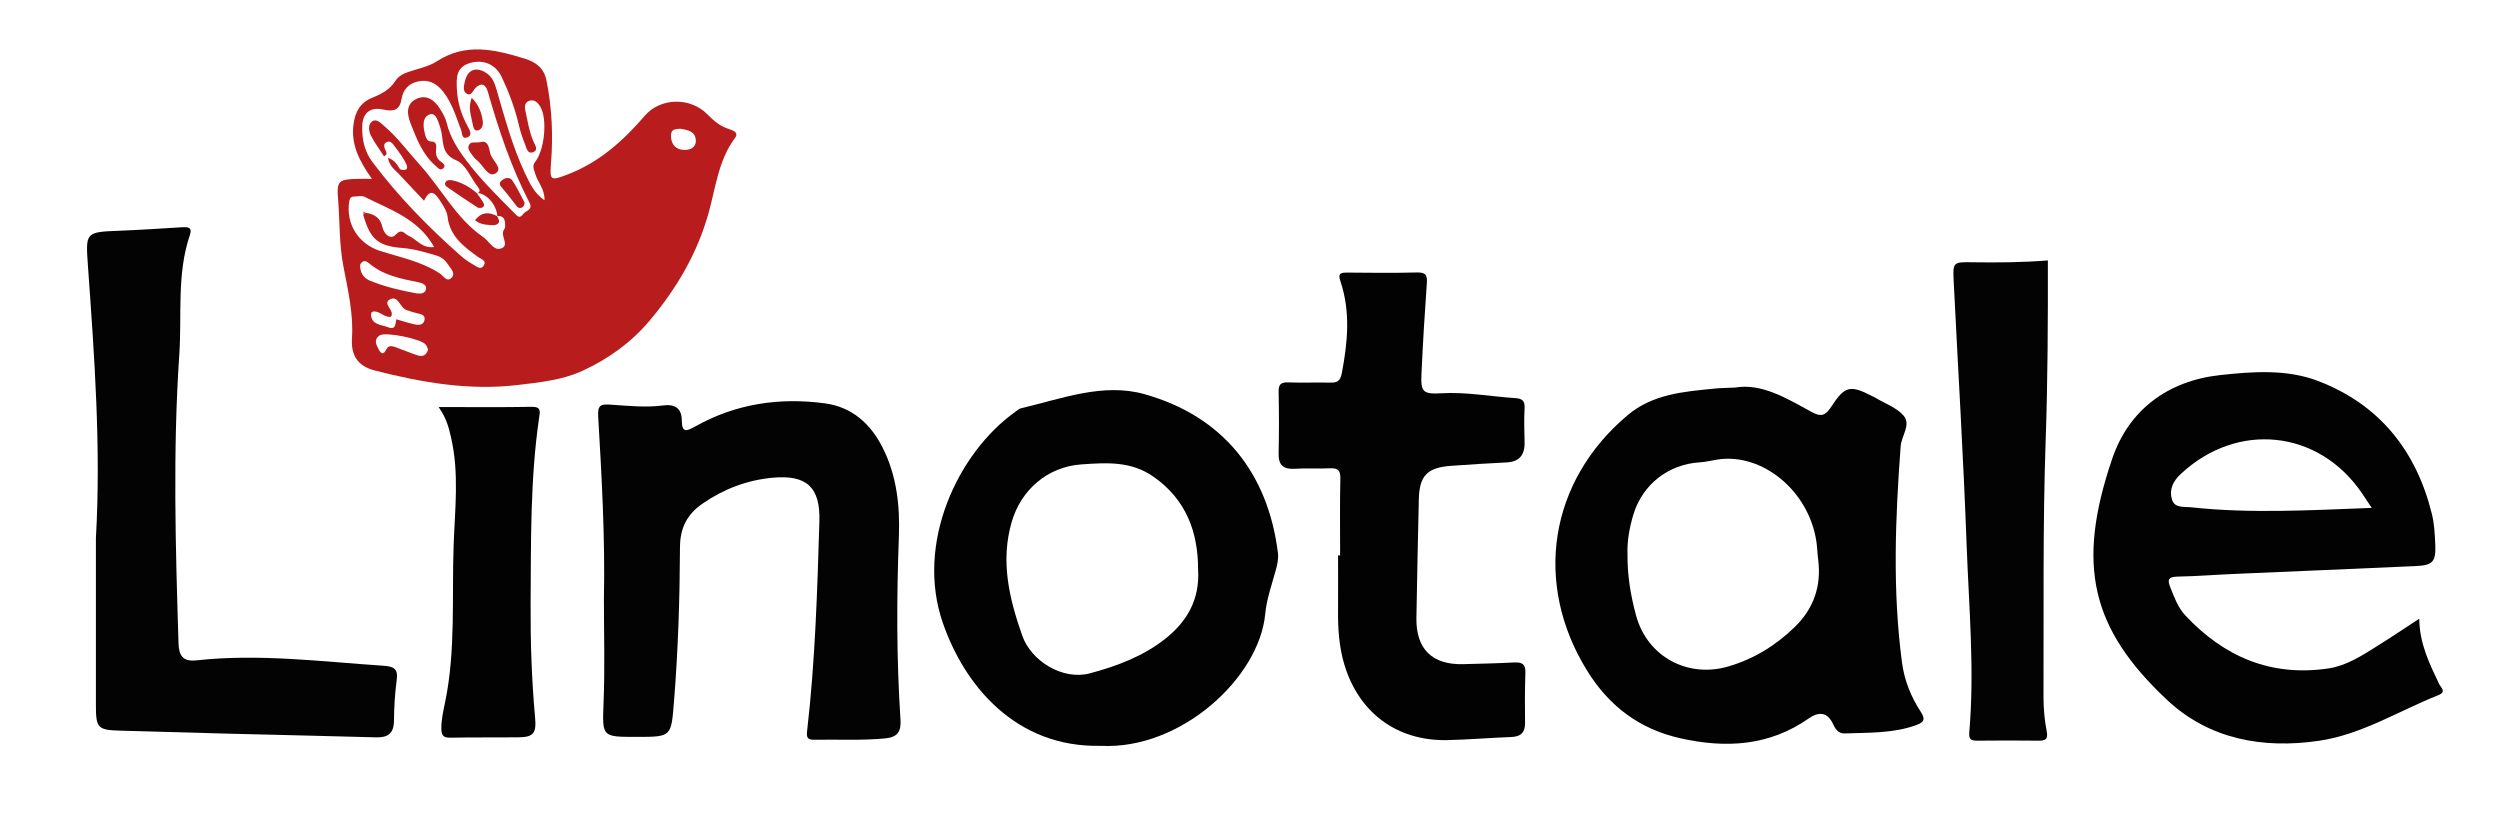
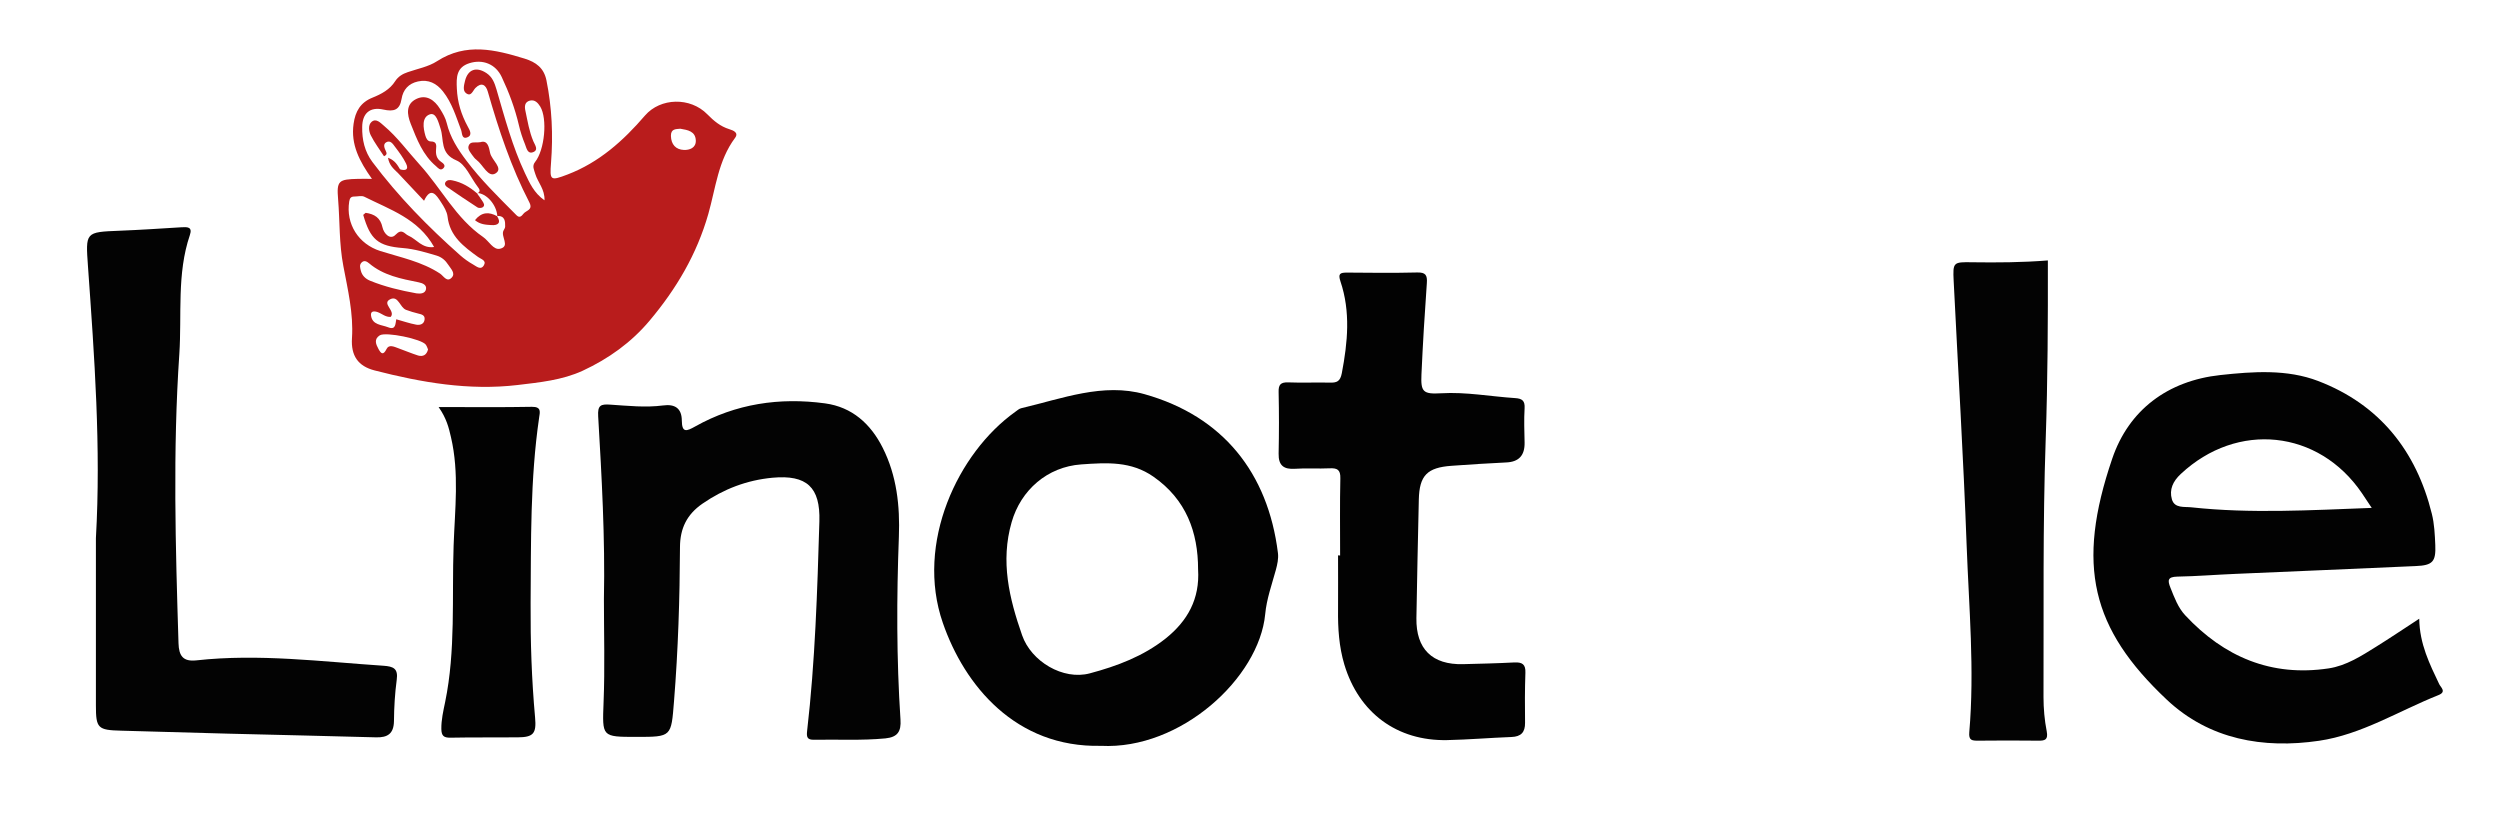
<svg xmlns="http://www.w3.org/2000/svg" version="1.1" id="Layer_1" x="0px" y="0px" viewBox="0 0 2179.1 716.9" style="enable-background:new 0 0 2179.1 716.9;" xml:space="preserve">
  <style type="text/css">
	.st0{fill:#020202;}
	.st1{fill:#B91C1C;}
	.st2{fill:#030303;}
	.st3{fill:#FE211B;}
</style>
  <g>
-     <path class="st0" d="M1512.4,337.8c23-3.9,44.7,9.2,66.5,21.2c8.7,4.8,12.3,3.1,17.3-4.5c11.9-18.2,16.5-19.1,35.7-9.2   c1.1,0.6,2.3,1,3.3,1.7c8.2,4.9,18.1,8.4,24,15.2c6.8,7.9-1.8,17.6-2.5,26.7c-4.7,63-7.2,126,1.2,188.9   c2.1,15.3,7.8,29.7,16.3,42.6c4.1,6.3,3.1,9-3.6,11.5c-20.4,7.5-41.7,6.6-62.8,7.4c-5.1,0.2-8-3.7-10-8.1c-4.9-10.8-12.6-11-21.2-5   c-34.5,24.1-72.3,26.2-112,17.3c-35.6-8-62.2-28.1-81.2-58.9c-47.2-76.2-33.1-165.3,35.4-222.8c21.7-18.2,48.3-20.4,74.8-23   C1498.7,338.2,1503.7,338.2,1512.4,337.8z M1418.6,482.7c-0.2,19.1,2.8,36.7,7.5,53.9c9.7,35.6,44.7,54.6,80,44.4   c22.5-6.5,41.6-18.3,58.2-34.4c16.6-16.1,23.4-35.7,20.5-58.7c-0.7-5.3-0.8-10.8-1.6-16.1c-6.8-44.5-47.4-77-85.8-71.3   c-5.3,0.8-10.6,2.2-15.9,2.5c-27.1,1.7-49.6,19-57.7,45.2C1420.3,459.8,1418.2,471.6,1418.6,482.7z" />
    <path class="st0" d="M2108.7,539.3c0.3,22.1,9.1,39.5,17.4,57c1.3,2.8,6.7,6.7-0.7,9.6c-34.6,13.8-67.1,34.4-104.1,39.8   c-48.4,7.1-95.6-1-132.6-35.8c-65.8-61.9-79.3-117.1-47.6-210.1c14.4-42.4,48.3-67.9,94.3-72.9c28.6-3.1,58.1-5.2,85.2,5.2   c53.3,20.4,85.5,60.7,99.1,115.8c2.2,8.8,2.6,18.1,3,27.2c0.6,14.5-2.3,17.7-17,18.3c-52.3,2.4-104.6,4.5-156.9,6.8   c-17,0.7-34,2.1-51,2.4c-8.4,0.2-8.6,3.2-5.9,9.8c3.4,8.5,6.6,17.3,12.9,24c33.8,36.2,75,53.7,124.9,46.2   c15.4-2.3,28.6-10.9,41.6-19C2083.2,556.2,2094.9,548.3,2108.7,539.3z M2067.3,442.7c-3.6-5.4-6.1-9.2-8.6-12.9   c-37.7-55.3-108.6-62.7-157.8-16.7c-6.9,6.4-10.2,13.6-7.8,22.1c2.3,8.1,11,6.3,17,7C1961.9,447.8,2013.7,444.7,2067.3,442.7z" />
    <path class="st1" d="M324.2,155.9c-10.8-15.2-18.6-29.9-16-48c1.5-10.8,6-18.6,16.5-22.8c7.7-3.1,15.1-7,19.8-14.4   c2.6-4,6.4-6.3,10.9-7.8c8.6-3,18.1-4.7,25.6-9.6c25.3-16.3,50.5-10.1,76.3-2.2c10,3.1,16.8,8.2,19,18.9c4.8,23.8,5.9,47.8,4,71.9   c-1.2,15.5-0.6,15.9,14.4,10.2c27.5-10.5,48.6-29.4,67.5-51.4c13.5-15.6,39.5-16.2,54.3-1.1c5.7,5.8,11.4,10.6,19.2,13   c3.5,1.1,8.4,3,5,7.6c-14.7,19.7-16.9,43.8-23.3,66.3c-10,35.1-27.9,65.3-51.1,92.9c-16,19.1-35.9,33.3-58.3,43.7   c-18,8.3-37.7,10.2-56.9,12.5c-42.3,5-83.7-2.2-124.5-12.7c-14.5-3.7-20.8-12.8-19.8-28.2c1.4-21.4-3.7-42.5-7.5-62.7   c-3.8-19.7-3-39-4.6-58.4c-1.4-16.2,0.6-17.3,17.4-17.7C315.4,155.8,318.9,155.9,324.2,155.9z M345.4,278.3   c5.8,1.6,11.5,3.6,17.4,4.7c3.2,0.6,6.9-0.4,7.3-4.6c0.4-3.7-2.6-4.4-5.6-5.1c-3.6-0.8-7.1-2-10.5-3.2c-5.5-2-6.7-12.7-13.8-9.3   c-7.9,3.8,4.8,10,0.4,15.4c-4.4,0.4-7.5-2.7-11.3-4.1c-3.3-1.2-6.4-1-5.9,2.9c1.1,8.4,9.3,8,15,10.3   C345.1,287.9,344.6,282.2,345.4,278.3z M318.7,185.5c7.6,1.1,12.9,4.2,14.7,12.7c1.2,5.5,6.8,11.3,11.4,6.4   c5.7-5.9,7.7-0.7,11.2,0.8c7.1,3,11.9,11.4,22.4,9.9c-13.8-24.7-38.5-32.6-60.8-43.8c-2.3-1.2-5.7-0.2-8.6-0.2s-4.1,1.1-4.6,4.3   c-3.1,19.6,8.1,37.2,27.1,43.2c17.7,5.6,36.2,9.2,52.1,19.7c3,2,6,8,10.2,3.4c3.4-3.7-0.8-7.6-3-11c-2.5-3.9-5.7-6.8-10.5-8.2   c-9.6-2.8-19-5.7-29.1-6.5c-21.7-1.7-28.4-7.4-34.6-28.9C317.3,186.7,318,186.1,318.7,185.5z M433.1,188.2l0.4,0.4   c-0.5-10.1-9.6-20.4-18-20.4l0.4,0.4c3.6-1.7,1.9-3.9,0.4-5.9c-6-7.9-10.5-19.6-18.5-22.9c-14.5-6.1-10.6-18-13.8-27.7   c-1.8-5.4-3.8-14.4-9.4-12.4c-7.1,2.5-5.8,11.7-3.8,18.6c0.7,2.3,1.9,5,4.8,5c5.2,0,4.8,3.5,4.5,6.8c-0.4,4.4,0.4,8.2,4.3,10.9   c2.1,1.4,4.5,3.4,1.9,5.8c-2.5,2.3-4.5-0.4-6.2-1.9c-11.6-9.8-16.7-23.4-22.1-37c-3.3-8.4-4.3-17.1,4.8-21.6   c8.8-4.3,16,0.9,20.8,8.7c2.4,3.8,4.8,8,5.8,12.3c3,12.5,9.7,22.9,17.2,32.8c12.5,16.6,27.4,31.2,42,45.9c2.4,2.4,4.2,5,7.5,0.5   c2.3-3.2,8.8-3.2,5.3-10.1c-15.9-30.7-26.7-63.3-36.2-96.5c-1.7-6-5.5-8.5-10.8-3.2c-2.4,2.5-3.7,7.9-8.2,4.5   c-3.1-2.3-1.7-7.1-0.9-10.6c2.5-10.2,9.9-12.7,18.7-6.9c5.3,3.5,7.1,8.7,8.8,14.4c7.2,24.6,13.8,49.6,24.8,72.9   c4,8.4,7.8,17.2,17,23.6c0.4-9.6-5.8-15.6-8-22.9c-1-3.6-3.1-6.9-0.2-10.5c8.4-10.5,10.9-37.7,4.5-48.3c-2.1-3.4-4.8-6.2-9-5.2   c-4.7,1.2-4.8,5.2-3.9,9.1c1.9,8.9,3.3,17.9,6.9,26.4c1.3,3.1,4.9,7.6-0.4,9.5c-4.8,1.7-5.6-3.8-6.9-7c-2.2-5.3-4-10.9-5.3-16.5   c-3.4-14.6-8.6-28.6-15-42.1c-5.3-11.3-16.6-15.7-28.2-12c-11.3,3.6-11.4,12.3-10.9,22.1c0.5,12,3.9,22.8,9.5,33.1   c1.7,3.1,4.5,7.7-0.6,9.5c-4.8,1.7-4.2-3.9-5.2-6.5c-4.4-11.6-7.9-23.6-15.8-33.6c-5.6-7.1-12.7-10.7-21.8-8.7   c-8.2,1.8-13,7.2-14.3,15.3c-1.6,9.8-6.9,11.2-15.9,9.2c-11.7-2.6-18.3,3.3-18.4,15.2c-0.2,11,2.1,21.4,8.9,30.5   c22.5,30,48.6,56.6,76.6,81.4c3.4,3,7.2,5.7,11.1,7.9c2.9,1.6,6.9,5.5,9.6,0.5c2.2-4.1-2.8-5.2-5.2-7c-12.4-9-24.7-18-26.6-35.2   c-0.5-4.3-3.1-8.6-5.6-12.4c-4.3-6.7-9-14-14.9-1.4c-8.3-8.8-15.9-17-23.6-25.1c0.9-0.8,1.8-1.5,2.6-2.3c4.8,1.4,8,0.4,5.3-5.1   c-2.5-5.1-6-9.8-9.5-14.4c-1.9-2.5-4.1-6.3-7.9-4c-2.9,1.8-1.3,5.2-0.1,7.8c0.7,1.6,1.1,3-1.7,4.3c-3.8-5.9-8.3-11.8-11.5-18.2   c-1.8-3.5-2.5-9.1,0.7-11.8c4-3.4,7.8,1,10.7,3.4c11.8,9.9,20.8,22.5,31.1,33.8c18.9,20.8,31.7,46.9,55.4,63.2   c5.1,3.5,8.9,11.6,14.8,10.2c9.1-2.2,0.2-10.7,3-15.9c0.6-1.1,1.4-2.3,1.4-3.4C440.4,193,440.3,187.9,433.1,188.2z M363,255.7   c3.5,0.5,7.5,0.2,8.3-3.5c0.8-3.8-2.8-5.4-6.3-6.1c-15.4-3.1-30.8-6-43.3-16.6c-1.7-1.4-4.2-3.1-6.6-0.6c-2,2.1-1.2,4.5-0.6,7   c1.1,4.4,4.2,7.2,8.1,8.8C335.6,250,349.2,253.2,363,255.7z M373.1,304.6c-0.5-1.2-1-2.8-1.9-4.1c-3.4-5-35-11.5-40.2-8.2   c-5.3,3.4-3.3,7.8-1.1,11.9c2.2,4,4.1,5.9,7.1-0.1c2-4.1,6.6-1.9,10.1-0.6c5.8,2.1,11.5,4.5,17.4,6.4   C368.6,311,371.8,309.6,373.1,304.6z M593,112.2c-3.8,0.4-8.3-0.1-8.2,6.3c0.2,7.5,4.3,11.9,11.3,12.2c4.8,0.2,10.6-1.7,10.4-8.2   C606.2,114.4,599.5,113.3,593,112.2z" />
    <path class="st0" d="M959.6,650.1c-74.3,1.7-119-52.7-137.8-107.2C797.7,473.4,835,394.6,884.9,359c1.7-1.2,3.4-2.8,5.3-3.2   c35.4-8.3,71.4-22.4,107.5-12.2c68.1,19.2,107.5,68.4,116.2,138.4c0.6,5-0.5,9.8-1.8,14.7c-3.5,12.8-8.1,25.5-9.3,38.6   C1097.5,590.9,1029.1,653.7,959.6,650.1z M1044.3,496.3c0-32.5-10.4-60.9-38.9-80.8c-19.5-13.6-40.3-12.3-63-10.7   c-29.5,2.1-52.6,22.4-60.6,50.3c-9.9,34.3-2.1,66.5,9.1,98.6c7.9,22.8,35.7,39.5,59.1,33.2c23.6-6.3,46.6-14.9,66.2-30.5   C1035.1,541.2,1045.9,522.1,1044.3,496.3z" />
    <path class="st2" d="M526.4,522.2c1.1-53.2-1.9-106.3-5-159.3c-0.6-9.7,2.2-10.8,10.6-10.2c15.3,1,30.7,2.7,46,0.7   c10.3-1.4,16.2,2.5,16.3,13.1c0.1,11.1,4.2,9.4,11.7,5.2c35.3-19.8,73.5-25.5,113.2-20.1c23.5,3.2,39.7,17.8,50.2,38.7   c12.3,24.4,15.1,50.8,14.1,77.5c-2,53.2-2.1,106.3,1.4,159.4c0.7,10.3-2.4,15.3-13.1,16.4c-20.8,2-41.5,0.8-62.3,1.2   c-5.8,0.1-6.6-2.2-6-7.6c7-60.7,8.9-121.7,10.7-182.7c0.9-29.9-11-40.8-40.8-38.1c-22.4,2.1-42.5,9.8-61.1,22.6   c-13.6,9.4-19.5,21.5-19.6,37.8c-0.2,44.9-1.6,89.7-5.2,134.4c-2.5,31.1-1.9,31.1-32.8,31.1c-30.5,0-29.7,0-28.6-30.3   C527.3,582,526.4,552.1,526.4,522.2z" />
    <path class="st2" d="M83.6,469c4.5-79.1-1.3-157.9-6.9-236.6c-2.1-30.2-2.6-30.1,27.8-31.3c17.9-0.7,35.7-1.9,53.6-3   c5.1-0.3,9.9-0.5,7.4,6.8c-11.5,33.9-6.9,69.2-9.2,103.9c-5.7,83.9-3.3,167.8-0.7,251.8c0.3,11,3.9,16.3,15.6,15   c54.6-6,108.8,1.1,163.1,4.7c8.6,0.6,12.9,2.4,11.5,12.3c-1.6,11.9-2.3,24-2.4,36c-0.2,10.9-5.5,14.4-15.7,14.1   c-42.8-1.2-85.6-2.1-128.5-3.2c-31.2-0.8-62.4-1.8-93.5-2.6c-20.5-0.5-22.1-2.1-22.1-22C83.6,566.3,83.6,517.6,83.6,469z" />
    <path class="st0" d="M1168.1,484.2c0-22.4-0.3-44.9,0.2-67.3c0.2-7.6-2.8-9-9.4-8.7c-10,0.5-20-0.3-29.9,0.4   c-10,0.7-14.7-2.8-14.5-13.2c0.4-17.9,0.4-35.7,0-53.6c-0.2-6.6,1.8-8.7,8.4-8.5c12,0.5,24.1-0.1,36.1,0.2c6.3,0.2,9.2-1,10.6-8.3   c5.1-26.8,7.7-53.5-1.2-79.9c-2.2-6.7-0.5-7.7,5.7-7.7c20.4,0.2,40.7,0.4,61.1-0.1c7.4-0.2,9,2.3,8.5,9.2   c-1.9,26.5-3.5,53-4.7,79.6c-0.7,15.3,1.4,17.4,17.1,16.5c21.7-1.3,43.1,2.8,64.6,4.2c6.1,0.4,8.6,2.3,8.2,8.9   c-0.6,9.9-0.2,19.9,0,29.9c0.2,11.2-5,16.9-16.3,17.3c-15.8,0.7-31.5,1.8-47.3,2.9c-21.3,1.5-28.1,8.4-28.6,29.4   c-0.8,34.5-1.5,68.9-2.1,103.4c-0.4,26.9,13.8,40.8,40.7,40.1c15-0.4,29.9-0.7,44.8-1.5c6.8-0.3,9.8,1.7,9.5,9   c-0.5,14.5-0.5,29.1-0.3,43.6c0.1,8.3-3.5,12.1-11.9,12.4c-18.7,0.7-37.3,2.3-56,2.7c-43.7,0.9-76.9-23.7-89.6-65.8   c-4.7-15.7-5.7-31.8-5.5-48c0.1-15.8,0-31.5,0-47.3C1166.8,484.2,1167.4,484.2,1168.1,484.2z" />
    <path class="st2" d="M1785,227c0.1,52.6-0.1,104.4-1.9,156.4c-2.6,74.7-1.6,149.5-1.9,224.3c0,9.9,0.9,20,2.8,29.7   c1.4,7.4-1.4,8.3-7.5,8.2c-17.5-0.2-34.9-0.2-52.4,0c-5.3,0-8.2-0.3-7.6-7.3c4.7-54.4-0.3-108.8-2.3-163.1   c-2.8-76.8-7.5-153.5-11.3-230.3c-0.8-16.4-0.4-16.6,16.3-16.3C1740.8,228.9,1762.4,228.8,1785,227z" />
    <path class="st0" d="M382.3,354.8c29.3,0,55.3,0.3,81.3-0.2c8.6-0.1,7,4.7,6.3,9.6c-7.8,53.6-7,107.7-7.4,161.6   c-0.2,33.3,0.9,66.4,3.9,99.6c1.3,14-1.5,17.2-15.1,17.3c-19.5,0.2-39.1-0.1-58.6,0.3c-5.9,0.1-7.9-1.6-8-7.6   c-0.1-8,1.7-15.7,3.3-23.4c9.3-45.2,5.8-91,7.4-136.6c1.1-31.5,5-63-2.3-94.3C391.2,372.8,389.2,364.6,382.3,354.8z" />
    <path class="st1" d="M415.5,168.2c1.7,2.4,3.5,4.6,5,7.1c1,1.6,2.6,3.8,0.2,5.4c-1.1,0.7-3.5,0.8-4.5,0.1c-9-5.8-18-11.9-26.8-18   c-1.4-1-2.1-2.7-0.9-4.3c1.5-1.8,3.6-1.7,5.7-1.3c8.4,1.7,15.4,5.9,21.8,11.5C415.9,168.6,415.5,168.2,415.5,168.2z" />
    <path class="st1" d="M433.1,188.2c4,6,1.2,8.4-4.8,8c-4.8-0.3-9.8-0.5-14.3-4.3c5.7-7.1,12.1-7.5,19.4-3.4   C433.5,188.5,433.1,188.2,433.1,188.2z" />
    <path class="st1" d="M418.8,123.9c6.4-2,7.4,4.6,8.4,9.4c1.4,6.4,11.8,13.4,4.8,17.8c-6.5,4.1-10.9-7.4-16.5-11.6   c-1.6-1.2-2.9-2.9-4.1-4.6c-1.8-2.7-4.5-5.5-2.4-8.9C410.8,123.2,414.3,124.6,418.8,123.9z" />
-     <path class="st1" d="M411.2,85.3c5.8,5.7,8.5,12.4,9.6,20.3c0.5,3.6-0.8,6.8-3.6,7.9c-3.3,1.3-4.6-1.6-5.2-5.3   C410.9,101.3,407.6,94.4,411.2,85.3z" />
-     <path class="st1" d="M457.2,176.5c0,2.2-0.7,3.6-2.3,4.4c-2.3,1.1-3.9-0.2-5.2-2c-3.8-4.9-7.5-9.9-11.6-14.6   c-2.2-2.5-3.9-4.5-0.7-7.1c2.9-2.4,6.9-3,9-0.1C450.6,163.1,453.7,169.9,457.2,176.5z" />
    <path class="st1" d="M346.2,150.2c-3.2-3.2-6.9-6.1-8-12.7c6.4,2.4,8.3,6.6,10.7,10.4C348,148.7,347.1,149.5,346.2,150.2z" />
-     <path class="st3" d="M316.7,187.4c0.1-1,0.1-2.1,0.2-3.1c0.6,0.4,1.2,0.8,1.8,1.3C318,186.1,317.3,186.7,316.7,187.4z" />
  </g>
</svg>